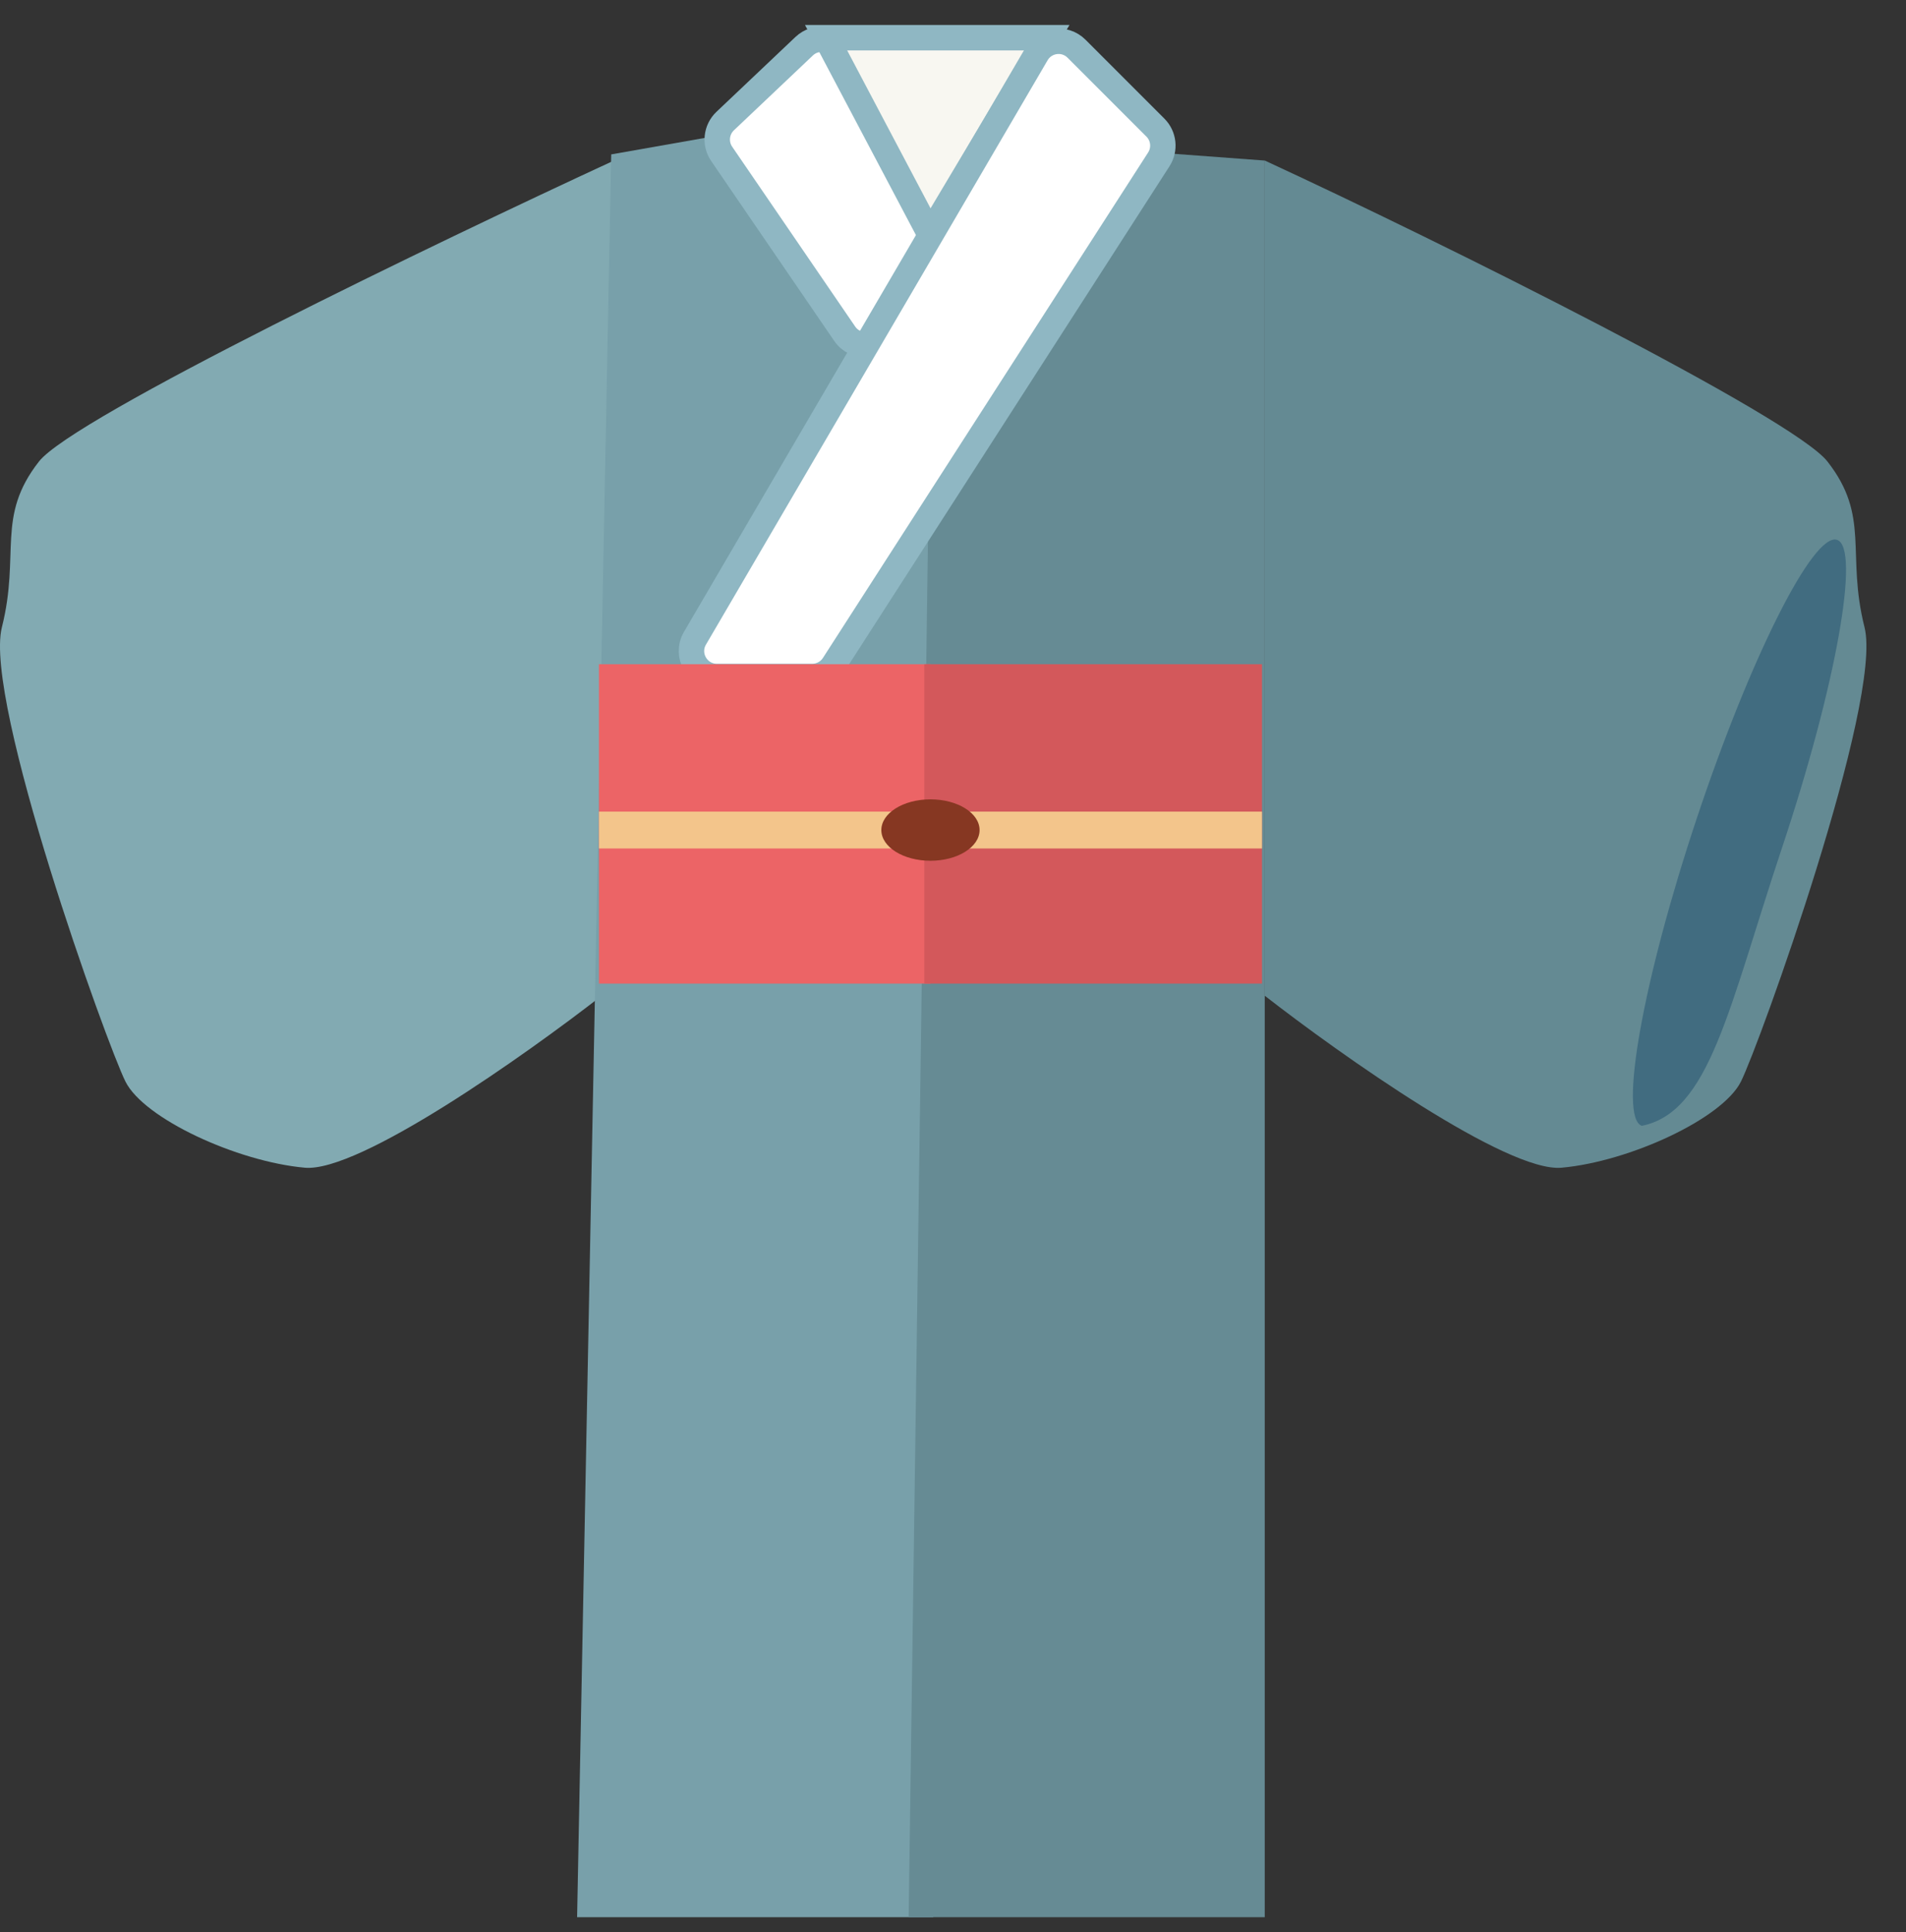
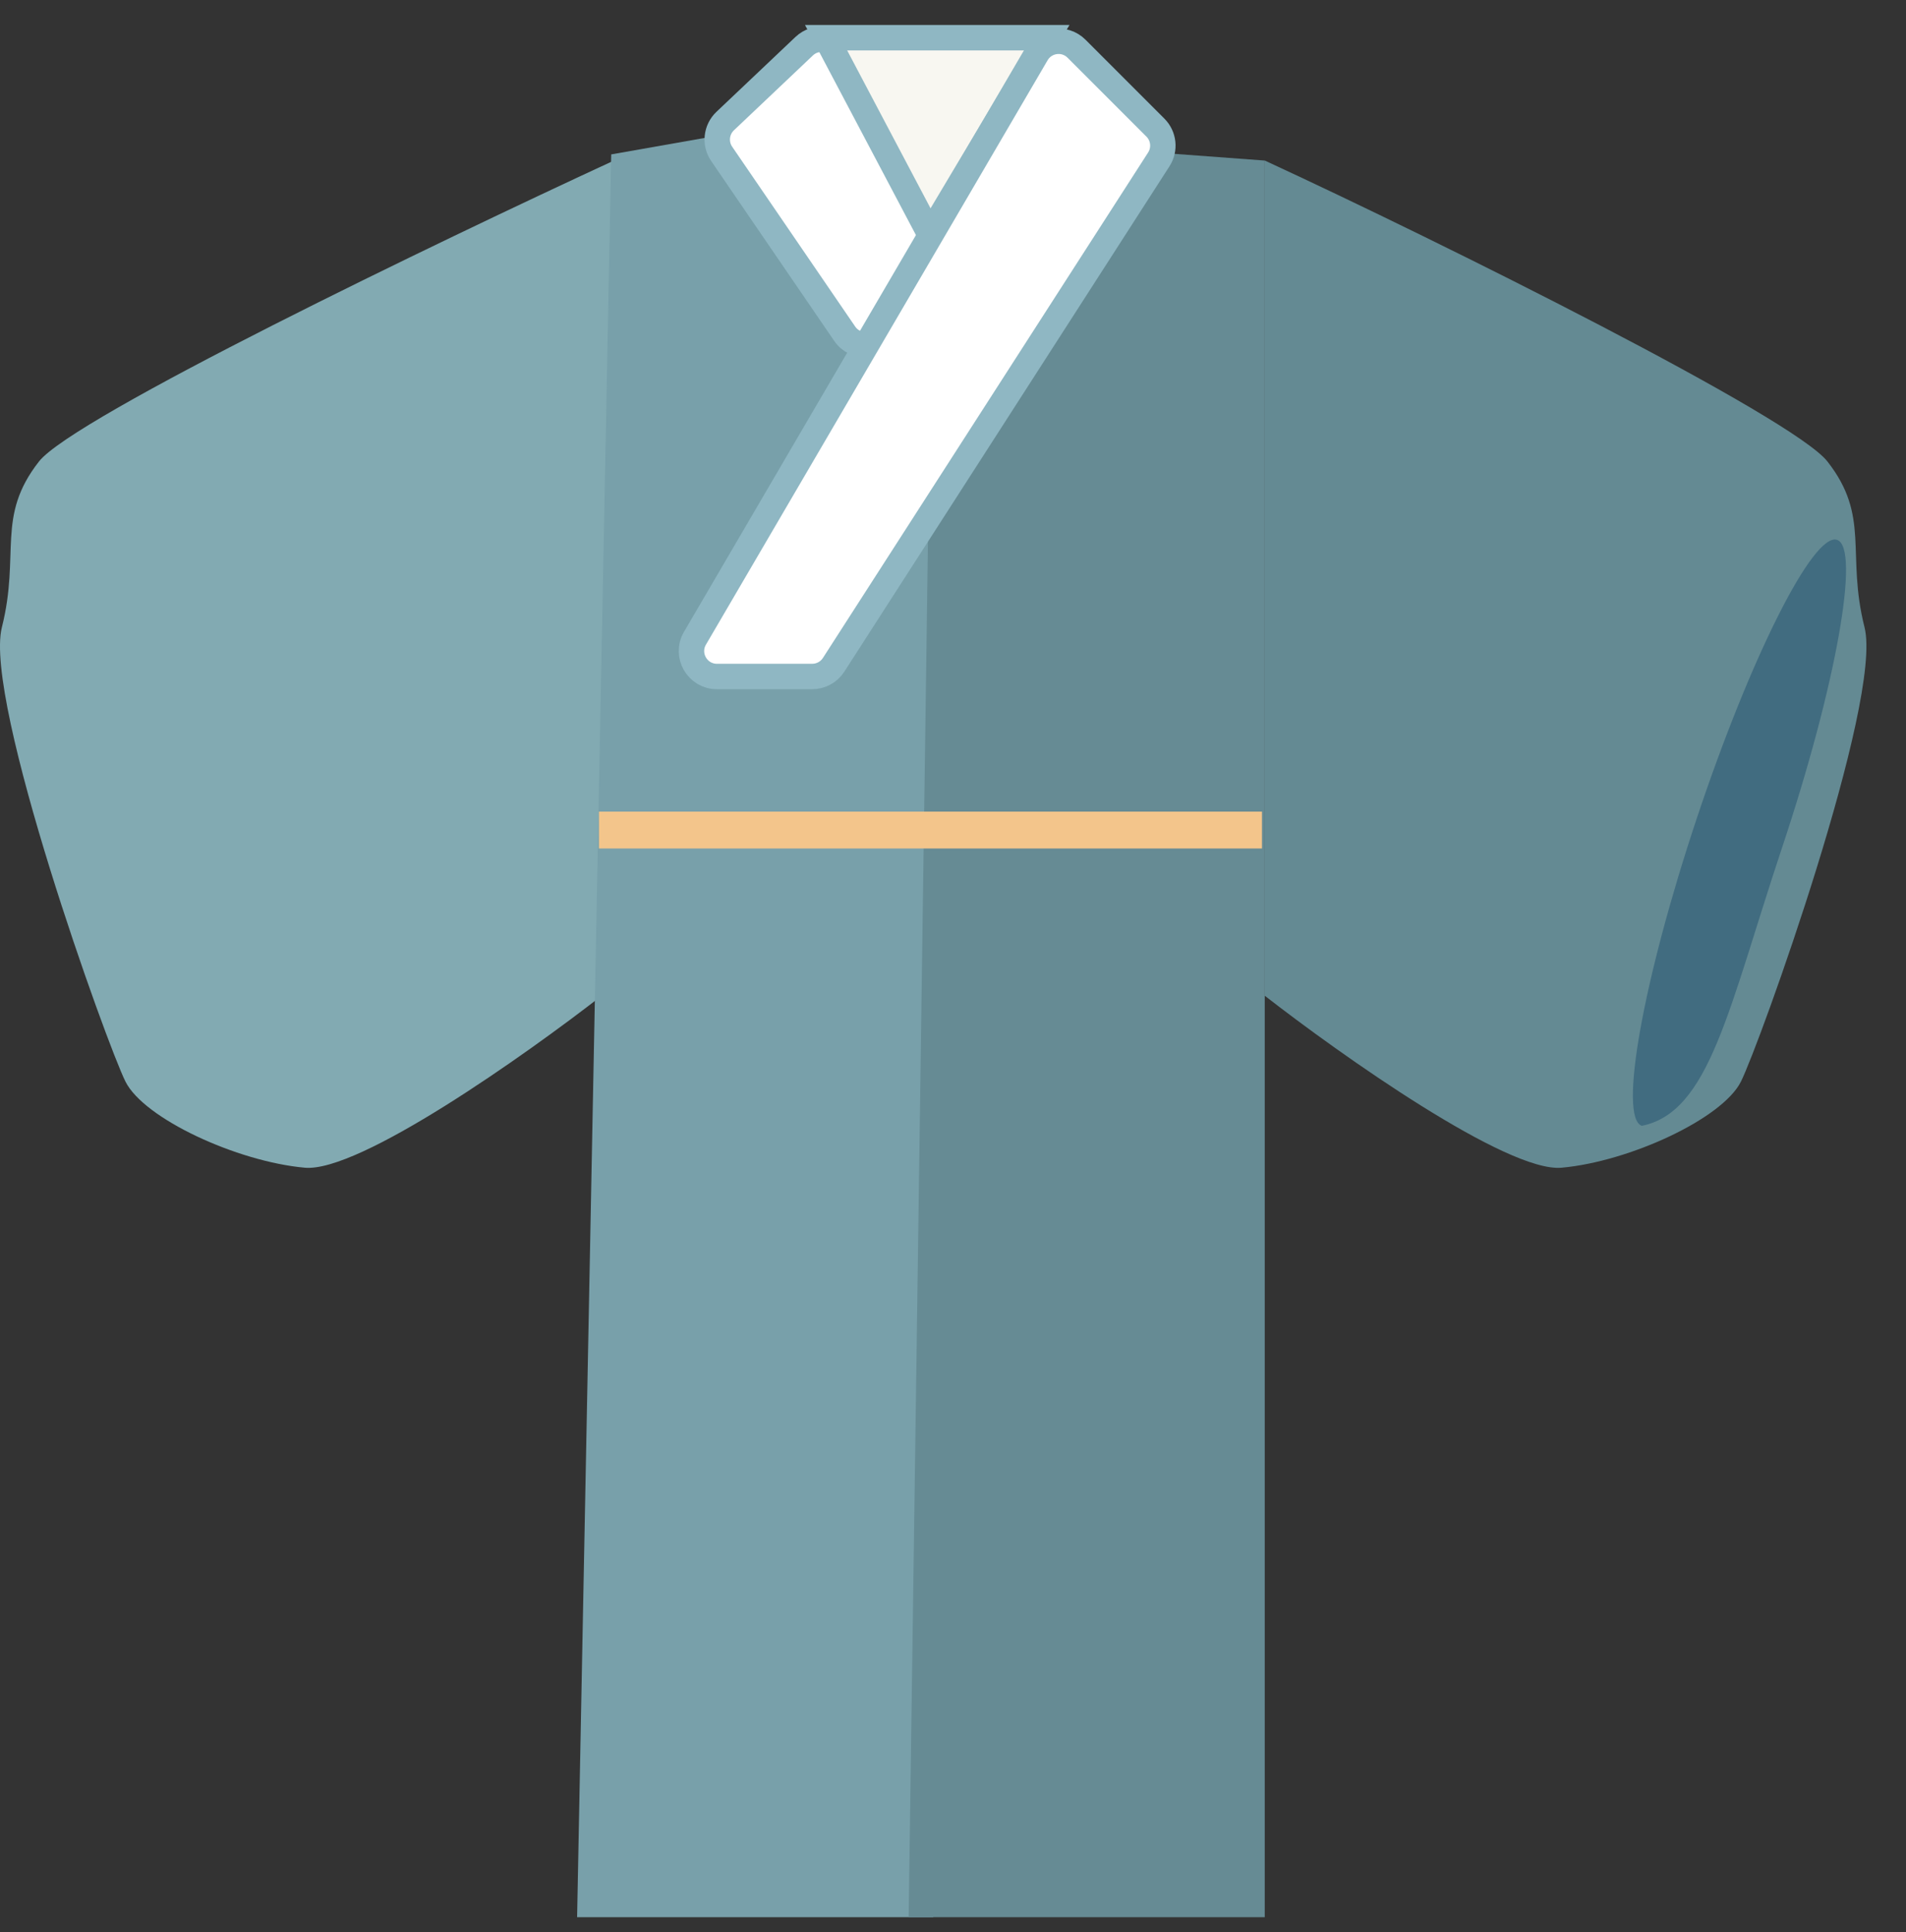
<svg xmlns="http://www.w3.org/2000/svg" width="75" height="76" viewBox="0 0 75 76" fill="none">
  <rect x="0" y="0" width="75" height="76" fill="#333333" stroke="none" />
  <path d="M23.672 39.166L24.159 6.315C17.185 9.536 2.896 16.412 1.534 18.151C-0.169 20.325 0.804 21.774 0.074 24.673C-0.655 27.571 4.21 41.098 4.94 42.547C5.67 43.997 9.319 45.688 11.995 45.929C14.136 46.122 20.672 41.501 23.672 39.166Z" fill="#82AAB2" />
  <path d="M49.77 39.166V6.315C56.744 9.536 70.546 16.412 71.908 18.151C73.611 20.325 72.638 21.774 73.368 24.673C74.097 27.571 69.232 41.098 68.502 42.547C67.772 43.997 64.123 45.688 61.447 45.929C59.306 46.122 52.77 41.501 49.77 39.166Z" fill="#648A93" />
  <path d="M66.764 32.197C64.643 38.561 63.677 43.972 64.607 44.281C67.282 43.739 68.01 39.683 70.13 33.319C72.251 26.954 73.217 21.544 72.287 21.234C71.357 20.924 68.885 25.832 66.764 32.197Z" fill="#416C80" />
  <path d="M22.709 75.408L24.051 6.073L28.158 5.349H36.721V75.408H22.709Z" fill="#78A0AA" />
  <path d="M35.755 75.408L36.738 5.349L49.767 6.315L49.767 75.408H35.755Z" fill="#668B94" />
  <path d="M34.958 13.009L37.079 8.767C37.239 8.446 37.215 8.063 37.016 7.765L33.165 1.987C32.821 1.472 32.095 1.39 31.645 1.816L28.535 4.762C28.179 5.1 28.12 5.647 28.398 6.053L33.238 13.126C33.668 13.755 34.617 13.691 34.958 13.009Z" fill="white" stroke="#8FB7C3" />
  <path d="M32.506 1.483L36.59 9.214L41.203 1.483H32.506Z" fill="#F8F7F1" stroke="#8FB7C3" />
  <path d="M45.465 5.02L42.361 1.916C41.898 1.453 41.122 1.553 40.791 2.118L27.347 25.103C26.957 25.77 27.438 26.608 28.21 26.608H31.961C32.301 26.608 32.618 26.435 32.802 26.149L45.599 6.268C45.853 5.872 45.798 5.353 45.465 5.02Z" fill="white" stroke="#8FB7C3" />
-   <rect x="23.568" y="26.125" width="13.046" height="12.562" fill="#EC6466" />
-   <path d="M36.372 26.125H49.659V38.687H36.372V26.125Z" fill="#D3585B" />
  <rect x="23.568" y="31.923" width="26.091" height="1.45" fill="#F3C58B" />
-   <ellipse cx="36.613" cy="32.648" rx="1.933" ry="1.208" fill="#863722" />
</svg>